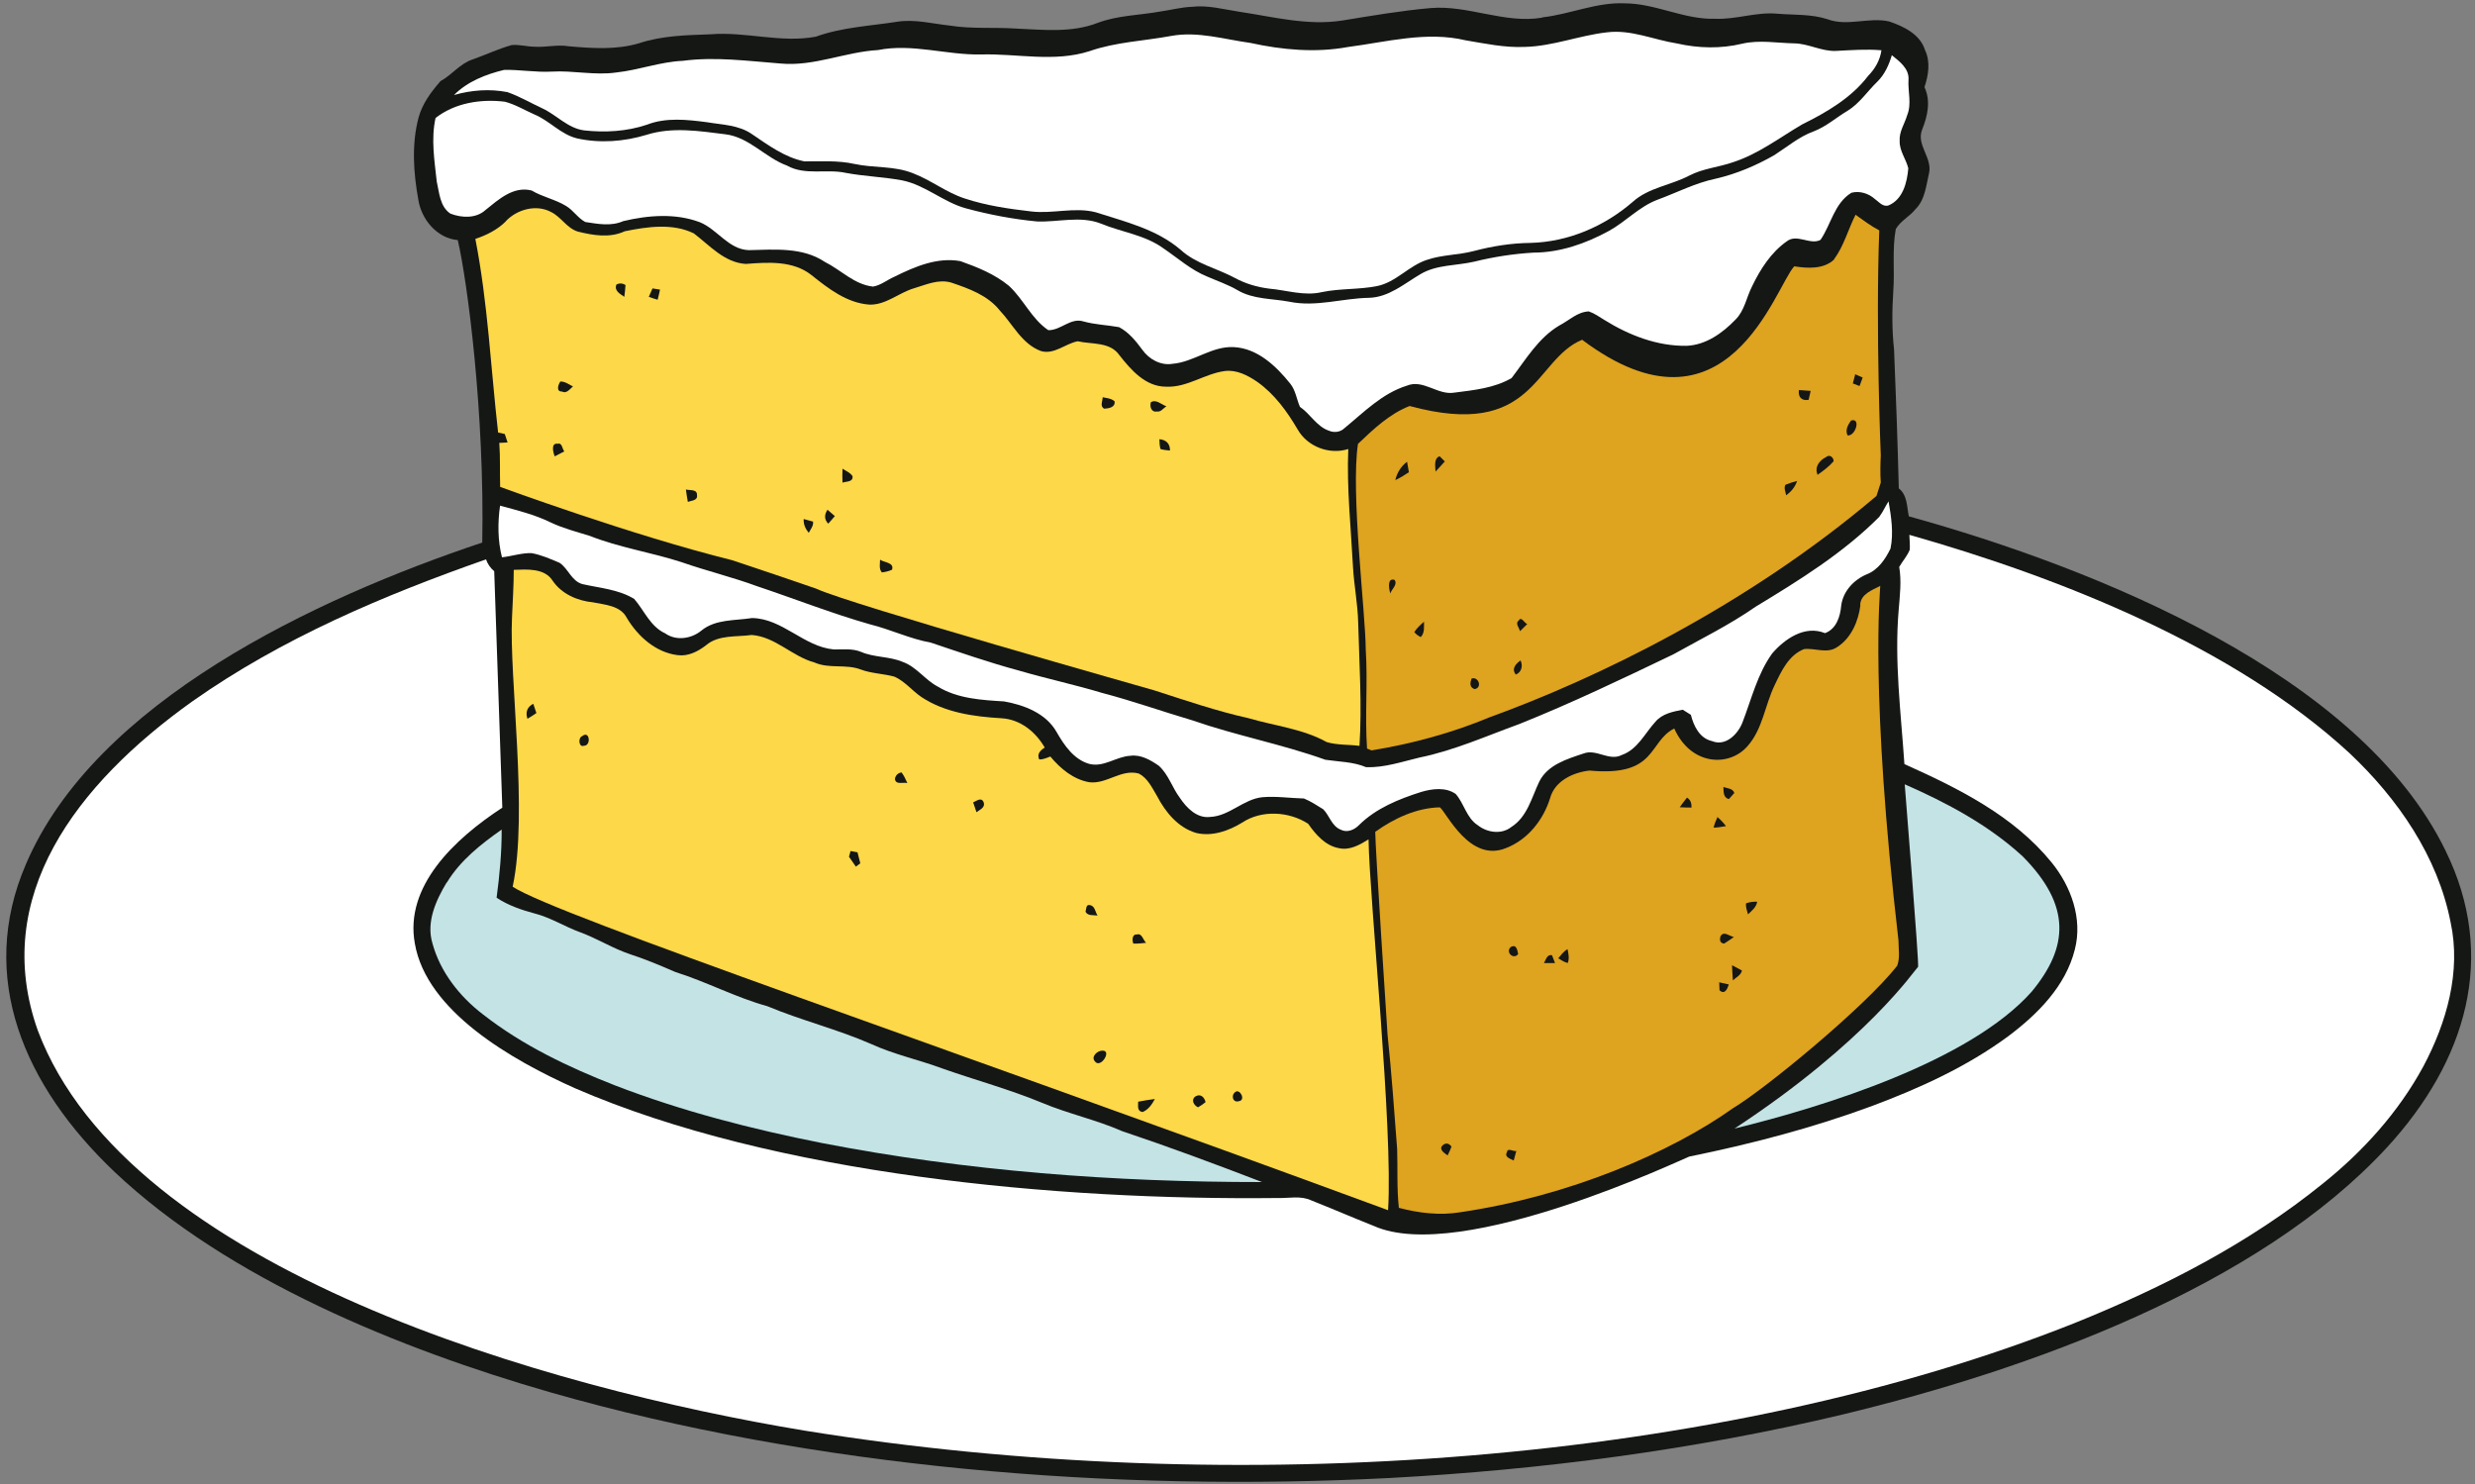
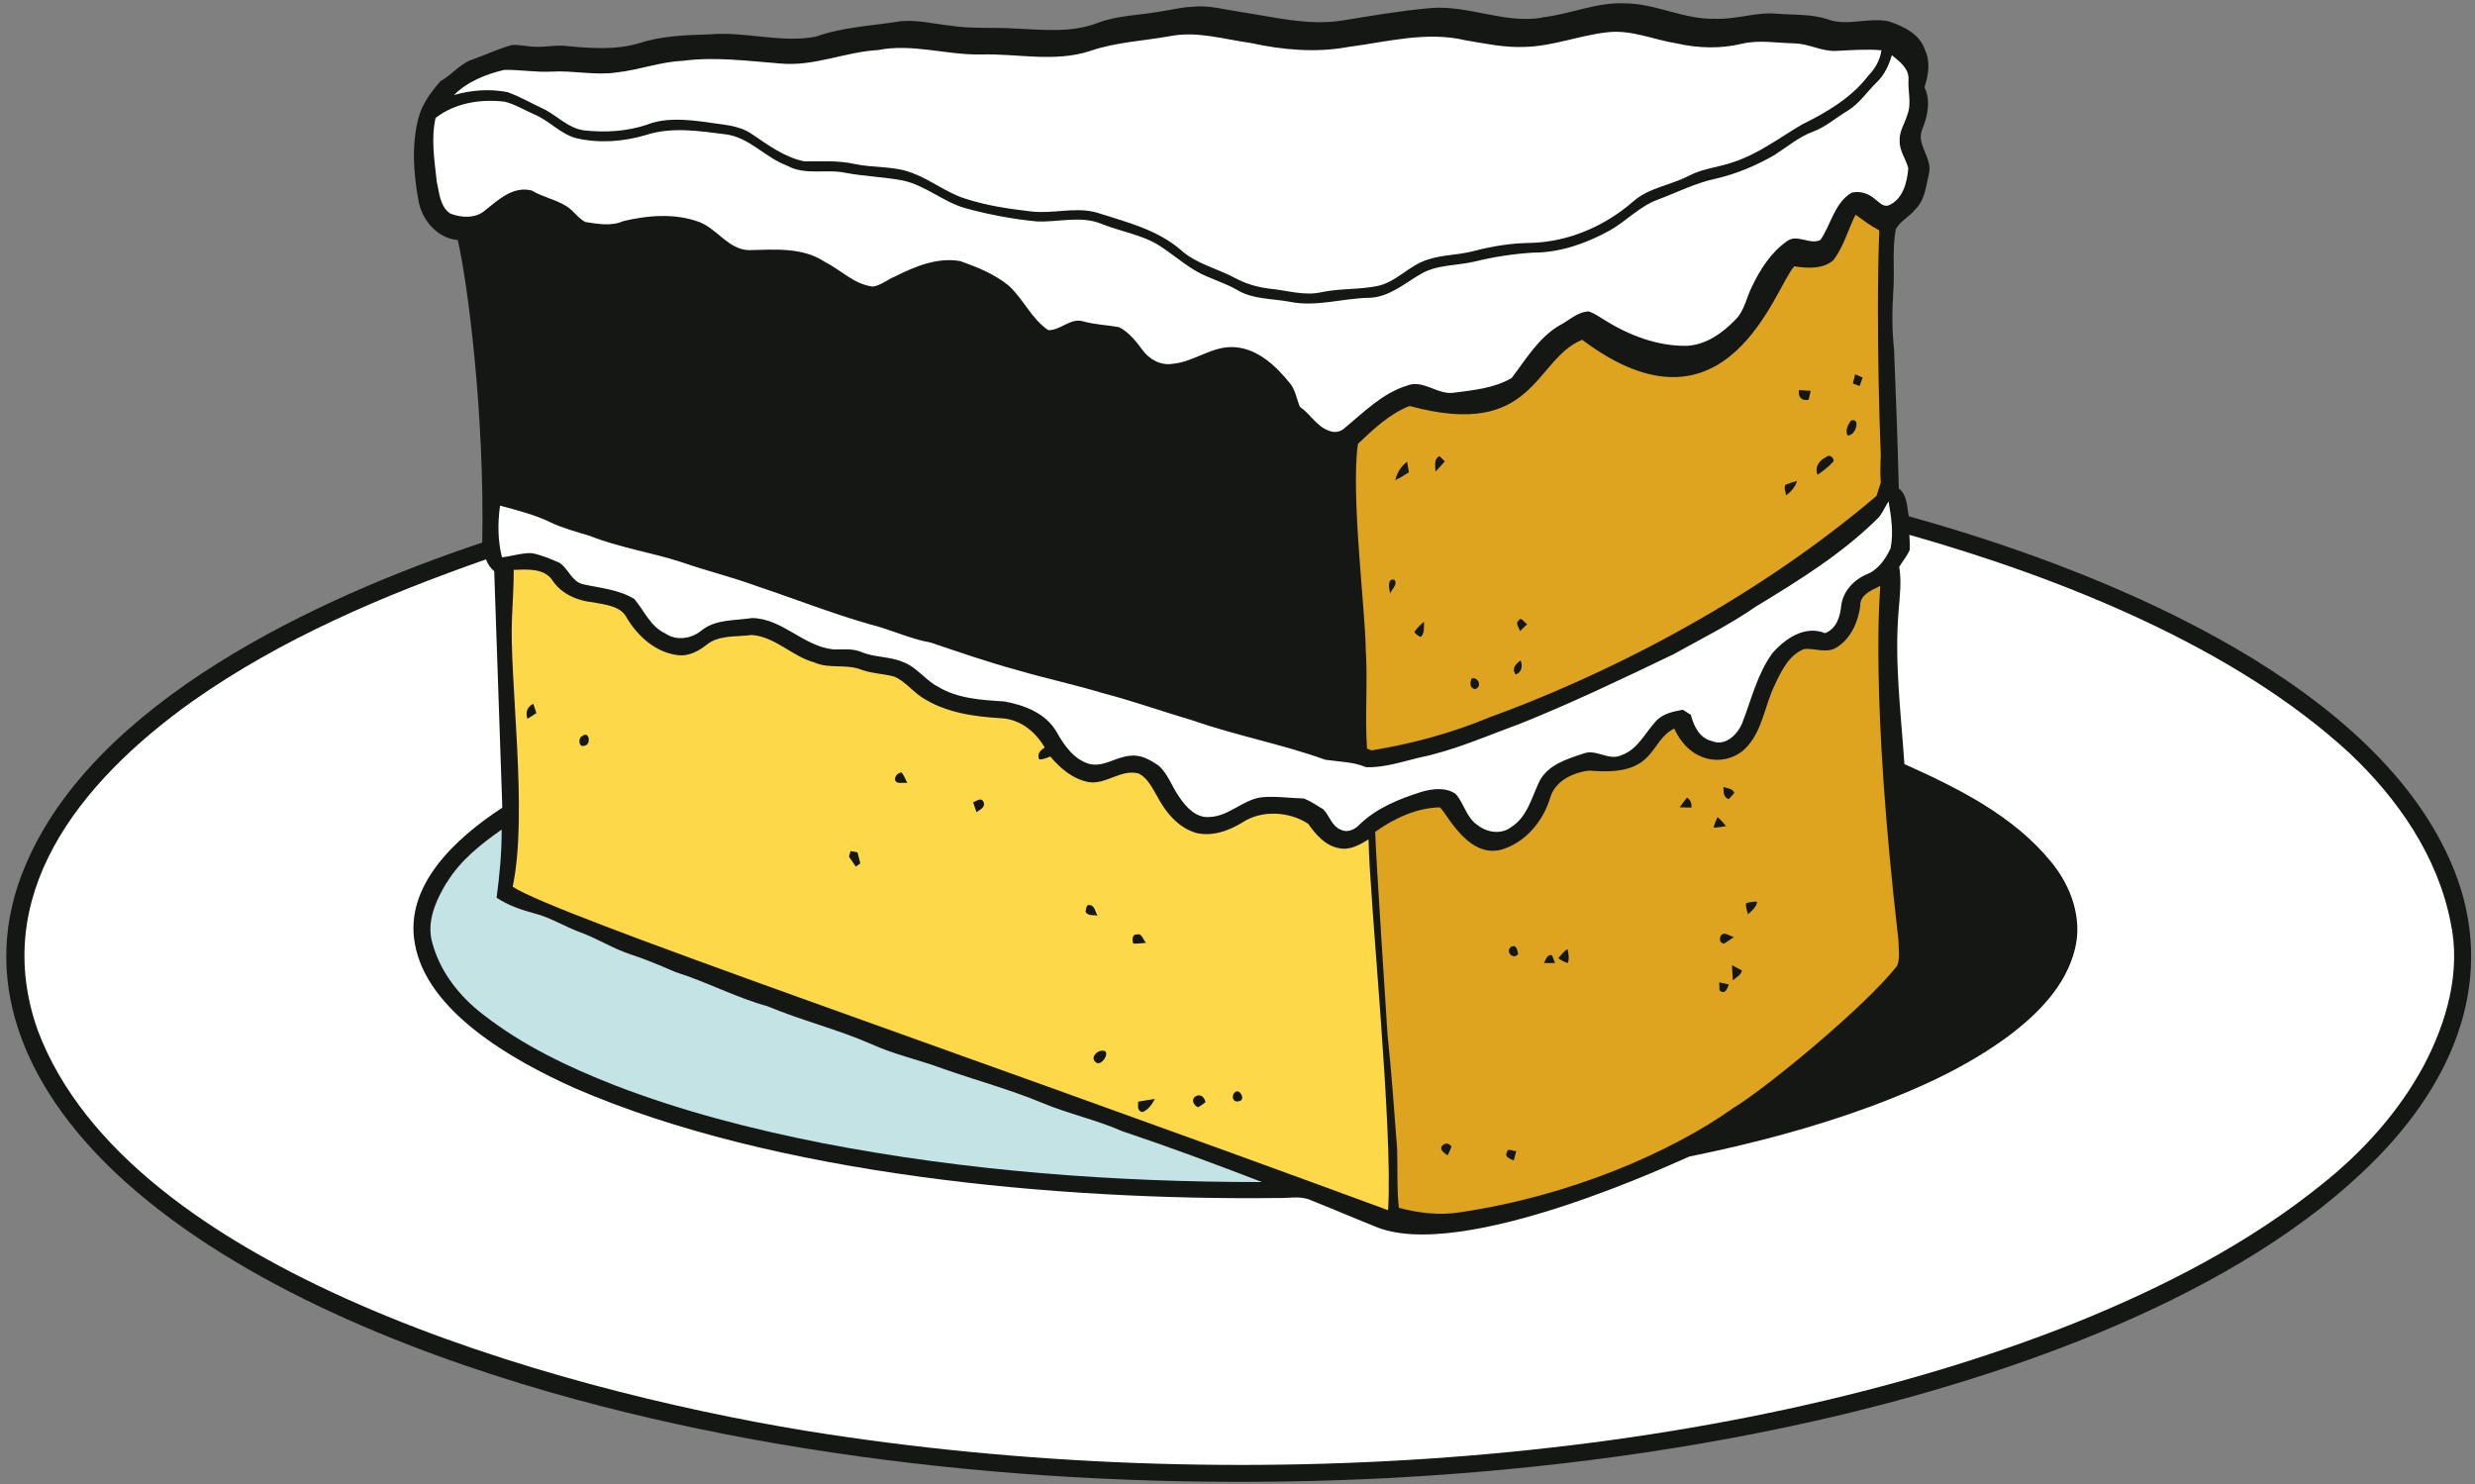
<svg xmlns="http://www.w3.org/2000/svg" id="uuid-78595b8d-480f-4cd4-96cd-4fcfde7c2791" viewBox="0 0 229.46 137.6">
  <rect x="0" y="0" width="229.46" height="137.6" fill="#808080" stroke="none" />
  <defs>
    <style>.uuid-fc8c2fcb-2ad0-49f4-8aa0-93547cc055ee{fill:#fdd848;}.uuid-9ffbbf76-3716-4b37-86d4-5144d94405e6{fill:#fff;}.uuid-dd9eabbc-8881-4467-8630-742fee97148a{fill:#dea31f;}.uuid-20a01582-ed18-4d9d-8d28-58d41d60b60f{fill:#c3e3e5;}.uuid-6059e7fa-8e3a-4f5b-9f3d-3d20c45faaa7{fill:#151715;}</style>
  </defs>
  <path class="uuid-6059e7fa-8e3a-4f5b-9f3d-3d20c45faaa7" d="m142.98,1.61c2.57-.28,5.02-1.42,7.64-1.3,2.88,0,5.53,1.53,8.42,1.43,1.93.08,3.79-.65,5.72-.47,1.55.13,3.16.02,4.66.51,1.85.7,3.84-.22,5.73.21,1.35.46,2.86,1.18,3.32,2.65.52,1.09.32,2.33-.05,3.44.6,1.27.29,2.68-.21,3.92-.58,1.41.94,2.6.64,4.03-.28,1.16-.36,2.47-1.26,3.36-.54.68-1.4,1.09-1.83,1.85-.35,1.89-.09,3.83-.23,5.74-.12,1.8-.13,3.61.07,5.41.18,4.29.33,8.59.44,12.89.8.62.74,1.69.93,2.59,17.47,4.84,41.83,14.68,49.76,31,4.84,9.85,1.9,19.52-5.42,27.5-11.98,12.99-33.21,20.61-50.47,24.77-13.78,3.29-27.89,5.13-42.03,5.89-25.62,1.31-53.3-.93-77.81-7.95-13.89-4-29.84-10.47-40.38-20.43-8.4-7.98-12.74-18.04-8.22-28.52,6.42-15.05,26.74-24.62,42.31-29.83.23-11.89-1.36-24.14-2.27-28.04-1.93-.17-3.38-1.92-3.66-3.76-.45-2.5-.63-5.11.02-7.58.35-1.31,1.17-2.4,2.04-3.4,1.06-.57,1.8-1.63,2.98-2.01,1.21-.43,2.37-.98,3.61-1.33.69-.07,1.39.14,2.09.15,1.07.08,2.14-.22,3.2-.04,2.17.19,4.41.35,6.53-.28,2.13-.71,4.4-.75,6.62-.83,3.26-.27,6.53.83,9.77.22,2.46-.89,5.08-.99,7.64-1.4,1.6-.22,3.18.2,4.77.37,2.04.33,4.11.14,6.16.28,2.52.11,5.15.41,7.56-.53,1.86-.7,3.86-.7,5.79-1.05.99-.14,1.95-.4,2.96-.44,1.48-.17,2.93.24,4.38.46,3.16.47,6.34,1.32,9.56.81,2.71-.44,5.42-.91,8.16-1.15,3.49-.3,6.85,1.47,10.35.89Z" />
  <path class="uuid-6059e7fa-8e3a-4f5b-9f3d-3d20c45faaa7" d="m57.14,26.38c.27-.15.56-.12.84.04-.02.37-.05.73-.11,1.1-.38-.27-.97-.56-.73-1.14Z" />
  <path class="uuid-6059e7fa-8e3a-4f5b-9f3d-3d20c45faaa7" d="m60.49,26.75c.17.03.52.08.7.11-.07.31-.13.63-.22.94-.28-.08-.55-.17-.82-.27.11-.26.22-.52.34-.77Z" />
-   <path class="uuid-6059e7fa-8e3a-4f5b-9f3d-3d20c45faaa7" d="m172,34.69c.23.1.46.2.69.3-.1.26-.19.53-.29.79-.21-.08-.42-.16-.62-.24.06-.21.17-.64.22-.86Z" />
  <path class="uuid-6059e7fa-8e3a-4f5b-9f3d-3d20c45faaa7" d="m52.1,36.3c-.57.01-.36-.63-.15-.93.44-.01.79.28,1.17.46-.29.23-.59.7-1.02.47Z" />
  <path class="uuid-6059e7fa-8e3a-4f5b-9f3d-3d20c45faaa7" d="m166.78,36.15c.27.02.82.06,1.09.08-.05.21-.14.62-.19.83-.67.12-.99-.27-.9-.91Z" />
  <path class="uuid-6059e7fa-8e3a-4f5b-9f3d-3d20c45faaa7" d="m102.23,36.82c.38.08.8.1,1.1.37.1.56-.53.67-.95.69-.44-.21-.16-.71-.15-1.06Z" />
  <path class="uuid-6059e7fa-8e3a-4f5b-9f3d-3d20c45faaa7" d="m106.7,37.28c.49-.3.98.22,1.44.38-.29.17-.5.55-.88.48-.53.1-.69-.47-.56-.86Z" />
  <path class="uuid-6059e7fa-8e3a-4f5b-9f3d-3d20c45faaa7" d="m171.62,38.99c.95-.3.44,1.47-.32,1.38-.24-.49.03-.99.32-1.38Z" />
  <path class="uuid-6059e7fa-8e3a-4f5b-9f3d-3d20c45faaa7" d="m107.49,40.7c.62.06.99.41.98,1.05-.31-.04-.59-.05-.88-.14-.07-.29-.09-.61-.1-.91Z" />
  <path class="uuid-6059e7fa-8e3a-4f5b-9f3d-3d20c45faaa7" d="m51.43,42.29c-.14-.35-.38-1.27.28-1.17.43-.12.4.49.61.71-.3.16-.6.31-.89.46Z" />
  <path class="uuid-6059e7fa-8e3a-4f5b-9f3d-3d20c45faaa7" d="m133.09,43.72c-.02-.46-.19-1.23.38-1.42l.48.48c-.28.32-.57.63-.86.94Z" />
  <path class="uuid-6059e7fa-8e3a-4f5b-9f3d-3d20c45faaa7" d="m169.29,42.38c.32-.29.7,0,.71.38-.43.5-.96.89-1.49,1.26-.3-.72.14-1.31.78-1.64Z" />
  <path class="uuid-6059e7fa-8e3a-4f5b-9f3d-3d20c45faaa7" d="m129.36,44.51c.16-.68.53-1.28,1.09-1.7.05.32.11.64.17.97-.41.28-.82.53-1.26.73Z" />
  <path class="uuid-6059e7fa-8e3a-4f5b-9f3d-3d20c45faaa7" d="m78.1,43.45c.31.2.71.35.92.69.07.56-.58.46-.93.6-.02-.43-.02-.86,0-1.28Z" />
  <path class="uuid-6059e7fa-8e3a-4f5b-9f3d-3d20c45faaa7" d="m165.54,44.94c.34-.14.7-.26,1.07-.35-.17.56-.54,1-1.02,1.33-.03-.32-.25-.67-.05-.98Z" />
  <path class="uuid-6059e7fa-8e3a-4f5b-9f3d-3d20c45faaa7" d="m63.58,45.36c.38.11,1.06-.06,1.03.54.07.5-.52.48-.85.61-.07-.38-.13-.77-.18-1.15Z" />
  <path class="uuid-6059e7fa-8e3a-4f5b-9f3d-3d20c45faaa7" d="m76.78,48.53c-.4-.38-.37-.85-.07-1.29.23.19.45.39.68.59-.15.17-.46.52-.61.7Z" />
  <path class="uuid-6059e7fa-8e3a-4f5b-9f3d-3d20c45faaa7" d="m74.5,48.11l.87.24c.05.4-.23.71-.4,1.04-.31-.36-.5-.79-.47-1.28Z" />
  <path class="uuid-6059e7fa-8e3a-4f5b-9f3d-3d20c45faaa7" d="m81.58,51.88c.37.26,1.34.25,1.11.93-.3.13-.62.21-.94.25-.29-.33-.16-.78-.17-1.17Z" />
  <path class="uuid-6059e7fa-8e3a-4f5b-9f3d-3d20c45faaa7" d="m128.9,55.02c-.13-.4-.32-1.48.39-1.26.32.44-.28.87-.39,1.26Z" />
  <path class="uuid-6059e7fa-8e3a-4f5b-9f3d-3d20c45faaa7" d="m140.92,58.52c-.07-.32-.5-.72-.11-.99.2-.44.53.24.78.33-.17.17-.5.5-.67.66Z" />
-   <path class="uuid-6059e7fa-8e3a-4f5b-9f3d-3d20c45faaa7" d="m131.12,58.6c.24-.37.57-.67.9-.96-.01.48.09,1.04-.3,1.42-.24-.11-.44-.26-.6-.46Z" />
  <path class="uuid-6059e7fa-8e3a-4f5b-9f3d-3d20c45faaa7" d="m140.53,62.54c-.42-.55-.01-.98.44-1.31.24.49.1,1.1-.44,1.31Z" />
  <path class="uuid-6059e7fa-8e3a-4f5b-9f3d-3d20c45faaa7" d="m136.42,62.91c.65-.21,1.02.84.29.98-.51-.15-.43-.59-.29-.98Z" />
  <path class="uuid-6059e7fa-8e3a-4f5b-9f3d-3d20c45faaa7" d="m48.9,66.64c-.21-.6-.03-1.1.54-1.39.11.28.21.57.29.86-.27.19-.55.36-.83.53Z" />
  <path class="uuid-6059e7fa-8e3a-4f5b-9f3d-3d20c45faaa7" d="m54,68.25c.68-.54.85.89.15.9-.48.19-.58-.75-.15-.9Z" />
  <path class="uuid-6059e7fa-8e3a-4f5b-9f3d-3d20c45faaa7" d="m82.97,72.21c.07-.34.27-.53.61-.59.23.3.38.65.54.99-.39-.1-1.1.2-1.15-.4Z" />
  <path class="uuid-6059e7fa-8e3a-4f5b-9f3d-3d20c45faaa7" d="m159.78,72.96c.34.14.87.11,1.01.56-.13.14-.37.42-.5.56-.54-.13-.49-.69-.51-1.12Z" />
  <path class="uuid-6059e7fa-8e3a-4f5b-9f3d-3d20c45faaa7" d="m90.22,74.38c.34-.14.77-.51.98,0,.15.49-.37.67-.67.91-.11-.31-.21-.62-.31-.92Z" />
  <path class="uuid-6059e7fa-8e3a-4f5b-9f3d-3d20c45faaa7" d="m155.73,74.85c.22-.3.43-.6.67-.89.34.19.44.54.42.92-.37,0-.73,0-1.09-.03Z" />
  <path class="uuid-6059e7fa-8e3a-4f5b-9f3d-3d20c45faaa7" d="m158.86,76.73c.09-.34.22-.66.36-.98.29.25.55.53.79.84-.39.06-.77.14-1.15.14Z" />
  <path class="uuid-6059e7fa-8e3a-4f5b-9f3d-3d20c45faaa7" d="m78.86,78.89c.21.04.43.08.65.12.08.34.17.68.26,1.02-.1.08-.31.23-.41.31-.22-.31-.43-.62-.64-.92.04-.14.11-.4.15-.54Z" />
  <path class="uuid-6059e7fa-8e3a-4f5b-9f3d-3d20c45faaa7" d="m161.87,83.75c.33-.12.67-.17,1.03-.15-.09.51-.5.83-.85,1.17-.09-.34-.23-.67-.18-1.02Z" />
  <path class="uuid-6059e7fa-8e3a-4f5b-9f3d-3d20c45faaa7" d="m100.65,84.53c.08-.24.02-.73.44-.61.44.11.45.64.68.96-.39-.06-.89.06-1.12-.35Z" />
  <path class="uuid-6059e7fa-8e3a-4f5b-9f3d-3d20c45faaa7" d="m105.08,87.48c-.13-.29-.12-.89.34-.84.46-.16.57.53.85.77-.4.04-.79.09-1.19.07Z" />
  <path class="uuid-6059e7fa-8e3a-4f5b-9f3d-3d20c45faaa7" d="m159.51,86.79c.31-.51.82.02,1.23.08-.29.22-.59.42-.9.61-.41-.05-.42-.38-.34-.69Z" />
  <path class="uuid-6059e7fa-8e3a-4f5b-9f3d-3d20c45faaa7" d="m140.05,87.82c.53-.31.62.24.7.64-.41.56-1.2-.15-.7-.64Z" />
  <path class="uuid-6059e7fa-8e3a-4f5b-9f3d-3d20c45faaa7" d="m144.45,88.85c.26-.3.5-.65.86-.84.1.41.19.86.02,1.28-.33-.06-.61-.28-.89-.44Z" />
  <path class="uuid-6059e7fa-8e3a-4f5b-9f3d-3d20c45faaa7" d="m143.13,89.3c.18-.29.29-.84.75-.73.07.18.21.55.28.73-.26,0-.77,0-1.03,0Z" />
  <path class="uuid-6059e7fa-8e3a-4f5b-9f3d-3d20c45faaa7" d="m160.57,89.5c.3.15.61.31.91.49-.1.44-.54.63-.84.91-.04-.47-.06-.93-.08-1.4Z" />
  <path class="uuid-6059e7fa-8e3a-4f5b-9f3d-3d20c45faaa7" d="m159.38,91.07c.29.06.59.13.9.2-.13.41-.38.99-.86.54,0-.19-.02-.56-.03-.75Z" />
  <path class="uuid-6059e7fa-8e3a-4f5b-9f3d-3d20c45faaa7" d="m102.19,97.41c.97-.07-.15,1.73-.68.98-.37-.41.23-.97.68-.98Z" />
-   <path class="uuid-6059e7fa-8e3a-4f5b-9f3d-3d20c45faaa7" d="m114.54,101.24c.43-.33.99.76.34.85-.57.19-.78-.54-.34-.85Z" />
  <path class="uuid-6059e7fa-8e3a-4f5b-9f3d-3d20c45faaa7" d="m110.86,101.64c.47-.26.81.08.92.54-.22.18-.46.34-.7.48-.41-.18-.68-.71-.22-1.02Z" />
  <path class="uuid-6059e7fa-8e3a-4f5b-9f3d-3d20c45faaa7" d="m105.53,102.14c.51-.09,1.02-.18,1.55-.25-.27.5-.6.99-1.14,1.21-.54-.08-.4-.59-.41-.96Z" />
  <path class="uuid-6059e7fa-8e3a-4f5b-9f3d-3d20c45faaa7" d="m133.85,106.11c.26-.15.5-.09.71.2-.1.28-.22.55-.36.82-.36-.25-.93-.62-.35-1.02Z" />
  <path class="uuid-6059e7fa-8e3a-4f5b-9f3d-3d20c45faaa7" d="m139.73,106.8c.04-.4.6-.01.86-.08-.06.22-.18.66-.24.88-.32-.16-.92-.31-.61-.8Z" />
  <path class="uuid-9ffbbf76-3716-4b37-86d4-5144d94405e6" d="m141.36,4.35c2.59-.06,5.05-1.06,7.6-1.35,2.25-.29,4.34.69,6.52,1.03,1.98.45,4.06.5,6.04.02,1.59-.37,3.22-.06,4.83-.03,1.33.02,2.53.76,3.88.7,1.4-.07,2.8-.18,4.2-.06-.13.92-.59,1.72-1.23,2.37-1.56,2.05-3.85,3.38-6.13,4.51-2.08,1.22-4.03,2.72-6.34,3.48-1.37.49-2.85.59-4.14,1.27-1.69.89-3.74,1.1-5.2,2.41-2.62,2.28-6.01,3.74-9.51,3.82-1.77.02-3.52.3-5.23.75-1.43.38-2.95.34-4.35.82-1.69.54-2.86,2.07-4.62,2.43-1.69.34-3.43.21-5.12.56-1.64.39-3.27-.18-4.89-.32-1.12-.14-2.21-.46-3.2-1-1.66-.89-3.59-1.3-5.01-2.6-2.24-1.92-5.15-2.6-7.87-3.48-1.98-.51-4.01.17-6.01-.08-2.07-.24-4.15-.54-6.14-1.2-1.71-.55-3.13-1.71-4.81-2.34-1.72-.7-3.62-.47-5.41-.86-1.53-.34-3.1-.23-4.65-.24-1.82-.37-3.34-1.5-4.85-2.52-1.22-.86-2.77-.87-4.18-1.11-1.84-.24-3.79-.46-5.56.23-1.87.63-3.87.74-5.81.53-1.52-.19-2.56-1.43-3.9-2.05-1.08-.5-2.11-1.11-3.23-1.5-1.65-.32-3.34-.19-4.95.27,1.26-1.26,2.95-1.92,4.65-2.33,1.47-.03,2.93.24,4.4.16,2-.12,4,.37,6,.08,2.08-.22,4.06-.99,6.16-1.08,3.02-.4,6.05.02,9.07.25,3.09.29,5.99-1.08,9.04-1.25,3.18-.63,6.33.47,9.52.41,3.36-.1,6.81.75,10.09-.31,2.44-.85,5.05-.94,7.57-1.41,2.47-.45,4.91.32,7.34.65,2.96.65,6.04.93,9.03.38,3.61-.47,7.3-1.49,10.93-.62,1.8.3,3.6.69,5.44.61Z" />
  <path class="uuid-9ffbbf76-3716-4b37-86d4-5144d94405e6" d="m175.37,5.1c.71.57,1.64,1.25,1.57,2.28-.07,1.1.31,2.23-.12,3.29-.23.8-.76,1.53-.7,2.4-.03.92.59,1.67.8,2.53-.11,1.31-.49,2.87-1.82,3.44-.54.18-.9-.33-1.28-.59-.58-.52-1.41-.78-2.17-.58-1.58.96-1.89,2.94-2.87,4.37-.95.51-2.18-.6-3.12.13-1.46,1.02-2.47,2.6-3.23,4.19-.52,1.02-.69,2.24-1.53,3.07-1.2,1.25-2.75,2.36-4.54,2.43-2.72.04-5.34-.98-7.62-2.4-.47-.29-.92-.61-1.44-.79-1.06.04-1.84.85-2.74,1.31-1.94,1.15-3.09,3.14-4.42,4.87-1.59.93-3.5,1.12-5.3,1.35-1.55.27-2.89-1.28-4.42-.64-2.28.71-3.99,2.47-5.79,3.95-.38.36-.94.42-1.4.23-1.16-.39-1.74-1.56-2.71-2.22-.31-.71-.4-1.52-.89-2.14-1.31-1.63-3.02-3.28-5.24-3.4-2.05-.11-3.71,1.39-5.7,1.55-1.09.18-2.18-.44-2.79-1.31-.59-.8-1.25-1.62-2.15-2.09-1.1-.2-2.22-.23-3.3-.53-1.19-.38-2.09.83-3.26.81-1.55-1.04-2.3-2.87-3.65-4.11-1.31-1.08-2.92-1.73-4.5-2.29-2.14-.39-4.23.51-6.11,1.44-.67.29-1.27.8-1.99.92-1.74-.19-2.97-1.54-4.47-2.29-2.08-1.39-4.68-1.14-7.05-1.09-1.87-.06-2.91-1.93-4.54-2.59-2.26-.85-4.79-.65-7.1-.1-1.13.5-2.35.26-3.52.08-.69-.37-1.1-1.08-1.77-1.48-1.01-.62-2.2-.84-3.2-1.44-1.7-.43-3.07.84-4.28,1.81-.87.8-2.22.74-3.26.33-.97-.65-1.02-1.94-1.26-2.98-.21-1.95-.54-3.94-.11-5.88,1.8-1.41,4.21-1.78,6.43-1.51.95.25,1.81.77,2.71,1.17,1.42.58,2.46,1.86,3.98,2.23,2.13.47,4.35.3,6.44-.33,2.38-.76,4.9-.35,7.32-.05,2.2.27,3.68,2.16,5.7,2.9,1.69.95,3.66.28,5.47.68,1.72.32,3.48.37,5.2.69,2.16.43,3.83,2.03,5.94,2.6,2.15.58,4.35,1,6.57,1.21,1.97.08,4.02-.55,5.93.2,1.93.8,4.11,1.05,5.83,2.32,1.31.89,2.52,1.98,4.02,2.59.94.41,1.92.74,2.81,1.26,1.45.86,3.2.77,4.8,1.07,2.47.52,4.92-.32,7.39-.36,1.84-.05,3.25-1.3,4.75-2.18,1.52-.92,3.36-.78,5.04-1.18,1.78-.44,3.61-.72,5.45-.83,2.46,0,4.86-.84,7-2.01,1.57-.86,2.8-2.25,4.5-2.89,1.8-.66,3.53-1.57,5.43-1.96,1.9-.44,3.72-1.21,5.41-2.18,1.19-.76,2.28-1.7,3.62-2.19,1.17-.44,2.11-1.29,3.17-1.92,1.11-.68,1.83-1.8,2.75-2.69.69-.67,1.09-1.57,1.36-2.48Z" />
  <path class="uuid-9ffbbf76-3716-4b37-86d4-5144d94405e6" d="m174.25,47.88c.33-.43.54-.94.84-1.4.25,1.44.48,2.94.18,4.38-.47.97-1.14,1.97-2.19,2.38-1.21.51-2.21,1.57-2.38,2.91-.09,1.02-.45,2.16-1.5,2.55-1.86-.76-3.71.51-4.89,1.87-1.39,1.92-1.93,4.27-2.78,6.45-.43,1.07-1.56,2.2-2.8,1.69-1.16-.26-1.7-1.39-1.97-2.44-.26-.16-.5-.31-.75-.47-.91.17-1.9.37-2.53,1.11-.98,1.07-1.66,2.58-3.13,3.09-1.17.6-2.35-.6-3.54-.14-1.53.51-3.32,1.04-4.1,2.6-.71,1.48-1.11,3.27-2.59,4.21-.91.72-2.24.53-3.11-.16-1.05-.67-1.26-2.01-2.05-2.9-.92-.65-2.17-.49-3.19-.19-2.08.66-4.19,1.51-5.77,3.07-.43.45-1.11.74-1.7.43-.84-.33-1.04-1.31-1.62-1.89-.58-.36-1.16-.74-1.79-1-1.28-.03-2.56-.23-3.85-.12-1.77.18-3.05,1.75-4.85,1.83-1.23.15-2.19-.85-2.81-1.78-.71-.95-1.05-2.16-1.95-2.97-.77-.53-1.66-1.05-2.63-.92-1.32.07-2.47,1.1-3.82.75-1.43-.41-2.32-1.73-3.02-2.95-.98-1.74-3.01-2.51-4.87-2.84-2.09-.13-4.3-.25-6.14-1.37-1.19-.62-1.97-1.83-3.25-2.29-1.24-.53-2.65-.4-3.89-.94-.81-.33-1.68-.2-2.52-.22-2.78-.26-4.74-2.87-7.57-2.91-1.58.25-3.38.09-4.69,1.16-.93.77-2.35.98-3.36.26-1.38-.63-1.94-2.12-2.87-3.19-1.45-.89-3.2-1.01-4.82-1.38-1.01-.3-1.29-1.43-2.1-1.97-.85-.36-1.7-.74-2.61-.9-.93-.02-1.82.29-2.73.39-.4-1.57-.4-3.2-.18-4.79,1.58.43,3.18.82,4.66,1.54,1.17.56,2.42.88,3.65,1.26,2.75,1.09,5.71,1.53,8.52,2.44,2.31.81,4.7,1.38,7,2.23,3.5,1.17,6.94,2.53,10.49,3.54,1.9.47,3.68,1.34,5.62,1.69,2.69.9,5.38,1.84,8.13,2.58,2.56.75,5.18,1.31,7.74,2.08,2.83.74,5.58,1.72,8.39,2.55,4.05,1.41,8.28,2.2,12.32,3.65,1.26.19,2.58.18,3.78.69,1.68.05,3.3-.5,4.92-.89,3.21-.65,6.21-2,9.27-3.11,4.85-1.94,9.57-4.2,14.28-6.46,2.56-1.43,5.21-2.73,7.62-4.41,4.06-2.46,8.14-4.98,11.51-8.37Z" />
  <path class="uuid-9ffbbf76-3716-4b37-86d4-5144d94405e6" d="m177,49.58c14.05,3.99,30.12,10.37,40.82,20.24,4.48,4.22,8.19,9.57,9.38,15.7.99,4.57-.38,9.31-2.53,13.35-2.29,4.22-5.56,7.85-9.29,10.84-6.87,5.57-14.83,9.64-23.01,12.94-32.67,13.02-77.78,16.46-117.8,9.98-23.59-3.9-62.68-14.87-71.06-37.08-4.42-12.4,3.56-22.85,14.33-30.53,8.29-5.84,17.7-9.82,27.22-13.16.15.43.41.81.76,1.1,0,0,.75,21.92.75,21.92-4.5,2.94-9.07,7.31-8.11,12.59,1.08,6.29,8.98,10.8,14.84,13.42,18.52,8.04,44.76,10.41,65.17,10.18,1.03.03,2.12-.24,3.1.22,1.94.77,3.86,1.6,5.8,2.37,8.09,3.62,28.97-6.37,29.24-6.43,5.74-1.17,11.42-2.65,16.92-4.68,4.44-1.66,8.82-3.65,12.66-6.48,2.72-2.04,5.32-4.64,6.17-8.04.74-2.86-.35-5.86-2.16-8.08-3.52-4.33-8.65-6.87-13.64-9.11-.32-4.76-.94-9.53-.53-14.31.11-1.32.27-2.65.05-3.97.31-.54.75-1.02.98-1.6.02-.46-.02-.92-.04-1.38Z" />
  <path class="uuid-dd9eabbc-8881-4467-8630-742fee97148a" d="m170.03,24.05c.92-1.24,1.31-2.78,2-4.14.71.51,1.42,1.04,2.2,1.45-.35,9.2.14,20.86.14,20.86-.04.84-.06,1.68,0,2.52-.14.41-.27.82-.4,1.24-12.14,10.31-26.17,17.01-35.87,20.52-3.5,1.46-7.2,2.46-10.94,3.07-.1-.04-.31-.13-.42-.17-.21-3.06.08-6.13-.12-9.19-.02-3.42-1.41-14.53-.72-19.06,1.43-1.36,2.93-2.79,4.79-3.51,11.63,3.16,11.5-4.3,15.99-6.14,13.47,10.11,17.91-4.96,19.67-6.81,1.22.19,2.7.29,3.68-.62Zm1.97,10.64c-.05.22-.17.64-.22.86.2.08.41.16.62.24.11-.26.19-.53.29-.79-.23-.1-.46-.2-.69-.3Zm-5.22,1.47c-.09.64.23,1.02.9.91.05-.21.14-.62.19-.83-.27-.02-.82-.06-1.09-.08Zm4.83,2.83c-.29.4-.56.89-.32,1.38.75.08,1.26-1.68.32-1.38Zm-38.52,4.73c.29-.31.58-.62.86-.94l-.48-.48c-.56.19-.4.96-.38,1.42Zm36.2-1.34c-.63.32-1.08.92-.78,1.64.53-.37,1.06-.76,1.49-1.26-.01-.38-.39-.67-.71-.38Zm-39.93,2.13c.44-.2.86-.46,1.26-.73-.06-.32-.12-.65-.17-.97-.56.42-.93,1.02-1.09,1.7Zm36.18.43c-.2.3.02.66.05.98.47-.33.84-.77,1.02-1.33-.37.09-.72.21-1.07.35Zm-36.64,10.08c.11-.4.71-.82.39-1.26-.71-.22-.52.87-.39,1.26Zm12.02,3.5c.17-.16.5-.5.67-.66-.25-.09-.58-.77-.78-.33-.38.26.05.67.11.99Zm-9.8.08c.16.2.36.35.6.46.38-.38.29-.94.3-1.42-.33.29-.66.59-.9.96Zm9.41,3.94c.54-.21.68-.82.44-1.31-.45.33-.86.76-.44,1.31Zm-4.1.37c-.14.39-.21.82.29.98.73-.14.36-1.19-.29-.98Z" />
  <path class="uuid-dd9eabbc-8881-4467-8630-742fee97148a" d="m172.46,56.09c.04-1.01,1.1-1.38,1.86-1.77,0,.45-.98,9.88,1.69,32.88,0,.77.16,1.6-.12,2.34-3.01,3.83-12.23,11.41-15.2,13.19-5.8,4.12-15.15,8.16-25.31,9.66-1.9.31-3.84.08-5.69-.41-.2-1.81-.1-3.64-.16-5.46-.27-3.54-.52-7.08-.89-10.6-.02-.27-1.15-17.53-1.14-18.8,1.75-1.25,3.82-2.22,5.99-2.27.61.44,2.75,5.18,6.15,3.77,2.01-.78,3.44-2.6,4.07-4.62.44-1.6,2.11-2.38,3.64-2.56,6.31.59,5.42-2.65,7.87-3.9,1.57,3.49,5.13,3.57,6.8,1.63,1.41-1.59,1.61-3.81,2.52-5.67.61-1.28,1.29-2.76,2.71-3.32,1.01-.12,2.12.45,3.05-.17,1.32-.83,1.99-2.4,2.18-3.9Zm-12.68,16.87c.02.43-.03,1,.51,1.12.13-.14.37-.42.5-.56-.14-.45-.67-.42-1.01-.56Zm-4.05,1.88c.36.02.72.03,1.09.03.02-.37-.08-.73-.42-.92-.24.29-.45.59-.67.89Zm3.14,1.89c.38,0,.76-.08,1.15-.14-.24-.31-.5-.59-.79-.84-.15.32-.28.64-.36.98Zm3.01,7.02c-.05.35.09.68.18,1.02.35-.34.77-.65.85-1.17-.36-.02-.71.03-1.03.15Zm-2.37,3.04c-.09.32-.08.65.34.69.31-.19.6-.4.9-.61-.41-.07-.93-.59-1.23-.08Zm-19.46,1.02c-.5.49.29,1.2.7.64-.08-.4-.17-.95-.7-.64Zm4.41,1.03c.28.16.55.37.89.44.16-.42.07-.86-.02-1.28-.36.19-.6.54-.86.84Zm-1.32.45c.26,0,.77,0,1.03,0-.07-.18-.21-.55-.28-.73-.47-.11-.57.44-.75.73Zm17.44.2c.02.47.04.93.08,1.4.29-.28.74-.47.84-.91-.31-.17-.61-.33-.91-.49Zm-1.19,1.57c0,.19.02.56.03.75.48.45.73-.13.86-.54-.3-.07-.6-.14-.9-.2Zm-25.53,15.04c-.58.4,0,.77.35,1.02.14-.27.26-.54.36-.82-.22-.28-.45-.35-.71-.2Zm5.87.69c-.31.49.29.63.61.8.06-.22.18-.66.24-.88-.25.07-.81-.32-.86.08Z" />
-   <path class="uuid-20a01582-ed18-4d9d-8d28-58d41d60b60f" d="m176.58,72.71c3.92,1.72,7.77,3.77,10.94,6.68,4.55,4.59,4.25,8.44.83,12.56-5.71,6.42-19.17,10.64-27.54,12.68,12.27-8.06,16.74-14.75,17.02-15,.08-.56-1.19-16.2-1.24-16.91Z" />
  <path class="uuid-20a01582-ed18-4d9d-8d28-58d41d60b60f" d="m41.43,81.82c1.24-2.05,3.15-3.55,5.08-4.91.01,2.11-.19,4.23-.47,6.32,1.07.71,2.3,1.13,3.53,1.46,1.49.38,2.8,1.23,4.24,1.75,1.6.59,3.05,1.52,4.67,2.05,1.41.46,2.78,1.04,4.14,1.63,2.9.91,5.6,2.36,8.53,3.17,3.15,1.32,6.48,2.13,9.61,3.5,2.14.98,4.46,1.47,6.66,2.29,3.05,1.07,6.18,1.92,9.18,3.16,2.43,1.02,5.02,1.57,7.43,2.63,4.36,1.46,8.68,3.07,12.97,4.72-13.67.01-27.37-1.01-40.81-3.62-6.51-1.29-12.97-2.95-19.17-5.34-4.32-1.69-8.57-3.71-12.24-6.58-2.17-1.66-3.97-3.94-4.69-6.6-.59-1.96.32-3.97,1.32-5.63Z" />
-   <path class="uuid-fc8c2fcb-2ad0-49f4-8aa0-93547cc055ee" d="m46.88,20.52c1.04-1.11,2.84-1.61,4.22-.86.93.46,1.46,1.5,2.47,1.81,1.42.35,2.96.62,4.35-.03,2.08-.42,4.44-.77,6.41.2,1.47,1.12,2.82,2.7,4.81,2.83,2.05-.16,4.38-.33,6.1,1.04,1.57,1.25,3.26,2.57,5.34,2.73,1.54.06,2.73-1.09,4.15-1.51,1.11-.33,2.28-.88,3.46-.53,1.63.55,3.37,1.17,4.49,2.57,1.22,1.29,2.05,3.11,3.81,3.77,1.23.38,2.28-.69,3.43-.9,1.31.3,2.99.03,3.86,1.29,1.08,1.37,2.42,2.92,4.32,2.92,1.95.1,3.57-1.2,5.45-1.45,1.1-.14,2.13.4,3.01,1,1.6,1.13,2.77,2.75,3.75,4.42.9,1.59,2.95,2.37,4.69,1.81-.15,3.66.25,7.31.44,10.96.1,1.72.44,3.42.48,5.14.1,3.81.36,7.62.12,11.42-1.01-.13-2.07-.06-3.04-.35-2.24-1.24-4.82-1.5-7.23-2.21-2.97-.66-5.85-1.65-8.74-2.58-.28-.09-28.29-7.99-31.35-9.43-2.58-.9-5.17-1.76-7.76-2.63-9.4-2.33-21.53-6.81-21.55-6.81-.04-1.36.02-2.72-.08-4.08.19,0,.58-.03.77-.04-.09-.26-.17-.52-.26-.78-.16-.04-.47-.1-.62-.14-.68-5.99-.95-12.02-2.11-17.95,1.05-.35,2.05-.85,2.84-1.64Zm10.27,5.86c-.24.58.35.87.73,1.14.05-.37.09-.73.11-1.1-.27-.16-.57-.19-.84-.04Zm3.34.37c-.12.26-.23.51-.34.77.27.1.54.19.82.27.09-.31.15-.62.22-.94-.17-.03-.52-.08-.7-.11Zm-8.39,9.55c.43.23.72-.23,1.02-.47-.38-.19-.73-.47-1.17-.46-.2.29-.42.94.15.93Zm50.13.53c0,.35-.29.85.15,1.06.42-.02,1.05-.13.95-.69-.31-.27-.73-.29-1.1-.37Zm4.47.46c-.13.4.04.96.56.86.37.07.59-.31.88-.48-.46-.16-.95-.68-1.44-.38Zm.79,3.43c0,.3.02.62.1.91.29.09.57.11.88.14.01-.64-.35-.99-.98-1.05Zm-56.06,1.59c.29-.15.59-.31.89-.46-.21-.22-.18-.82-.61-.71-.66-.1-.43.81-.28,1.17Zm26.68,1.16c-.02.43-.02.86,0,1.28.35-.14.99-.03.93-.6-.21-.34-.61-.48-.92-.69Zm-14.52,1.91c.05.38.11.77.18,1.15.33-.13.92-.11.85-.61.03-.6-.65-.43-1.03-.54Zm13.2,3.17c.15-.17.46-.52.61-.7-.23-.2-.46-.4-.68-.59-.3.44-.32.9.07,1.29Zm-2.28-.43c-.03.49.16.91.47,1.28.17-.33.45-.64.4-1.04l-.87-.24Zm7.08,3.78c0,.39-.12.84.17,1.17.32-.04.64-.11.94-.25.23-.68-.74-.66-1.11-.93Z" />
  <path class="uuid-fc8c2fcb-2ad0-49f4-8aa0-93547cc055ee" d="m47.66,52.83c1.22-.04,2.82-.17,3.57,1,.83,1.23,2.29,1.87,3.73,2.01,1.12.23,2.58.3,3.16,1.46,1.02,1.7,2.67,3.19,4.71,3.44.97.13,1.88-.34,2.63-.92,1.17-.99,2.81-.75,4.23-.95,2.19.16,3.75,1.99,5.82,2.55,1.37.61,2.91.12,4.29.65,1.01.38,2.11.38,3.14.67.95.43,1.62,1.29,2.48,1.88,2.19,1.45,4.86,1.82,7.43,1.97,1.74.1,3.16,1.25,4.01,2.72-.4.25-.74.57-.52,1.09.37.04.7-.15,1.04-.26.93,1.12,2.13,2.12,3.6,2.38,1.61.21,2.98-1.26,4.61-.8.82.43,1.23,1.33,1.69,2.1.78,1.49,1.96,2.93,3.64,3.41,1.48.34,2.99-.2,4.25-.97,1.8-1.19,4.33-1.04,6.11.11.7,1,1.57,2.02,2.83,2.26,1.01.24,1.94-.3,2.77-.81.08,5.55,2.29,26.82,1.81,34.38-41.52-15.3-77.18-27.36-81.16-29.99,1.46-6.82-.34-19.41-.06-24.99.06-1.46.16-2.92.16-4.39Zm1.24,13.81c.28-.17.56-.34.83-.53-.09-.29-.19-.58-.29-.86-.57.29-.74.79-.54,1.39Zm5.09,1.6c-.43.15-.33,1.09.15.9.69,0,.53-1.45-.15-.9Zm28.98,3.96c.05.6.76.3,1.15.4-.16-.35-.31-.7-.54-.99-.34.06-.54.26-.61.59Zm7.25,2.18c.1.31.2.61.31.92.31-.24.83-.42.67-.91-.21-.52-.64-.14-.98,0Zm-11.36,4.51c-.04.14-.11.4-.15.54.21.3.43.61.64.92.1-.08.31-.23.41-.31-.09-.34-.17-.68-.26-1.02-.22-.04-.44-.08-.65-.12Zm21.78,5.64c.22.41.73.29,1.12.35-.23-.32-.23-.86-.68-.96-.42-.12-.36.37-.44.61Zm4.43,2.95c.4.02.79-.03,1.19-.07-.28-.24-.39-.93-.85-.77-.46-.05-.46.54-.34.84Zm-2.89,9.93c-.45,0-1.05.56-.68.98.53.75,1.65-1.05.68-.98Zm12.35,3.83c-.44.31-.23,1.04.34.85.65-.09.09-1.18-.34-.85Zm-3.68.4c-.46.3-.19.83.22,1.02.25-.14.48-.3.7-.48-.11-.46-.46-.8-.92-.54Zm-5.33.5c.01.38-.13.88.41.96.54-.22.87-.71,1.14-1.21-.53.06-1.04.16-1.55.25Z" />
</svg>